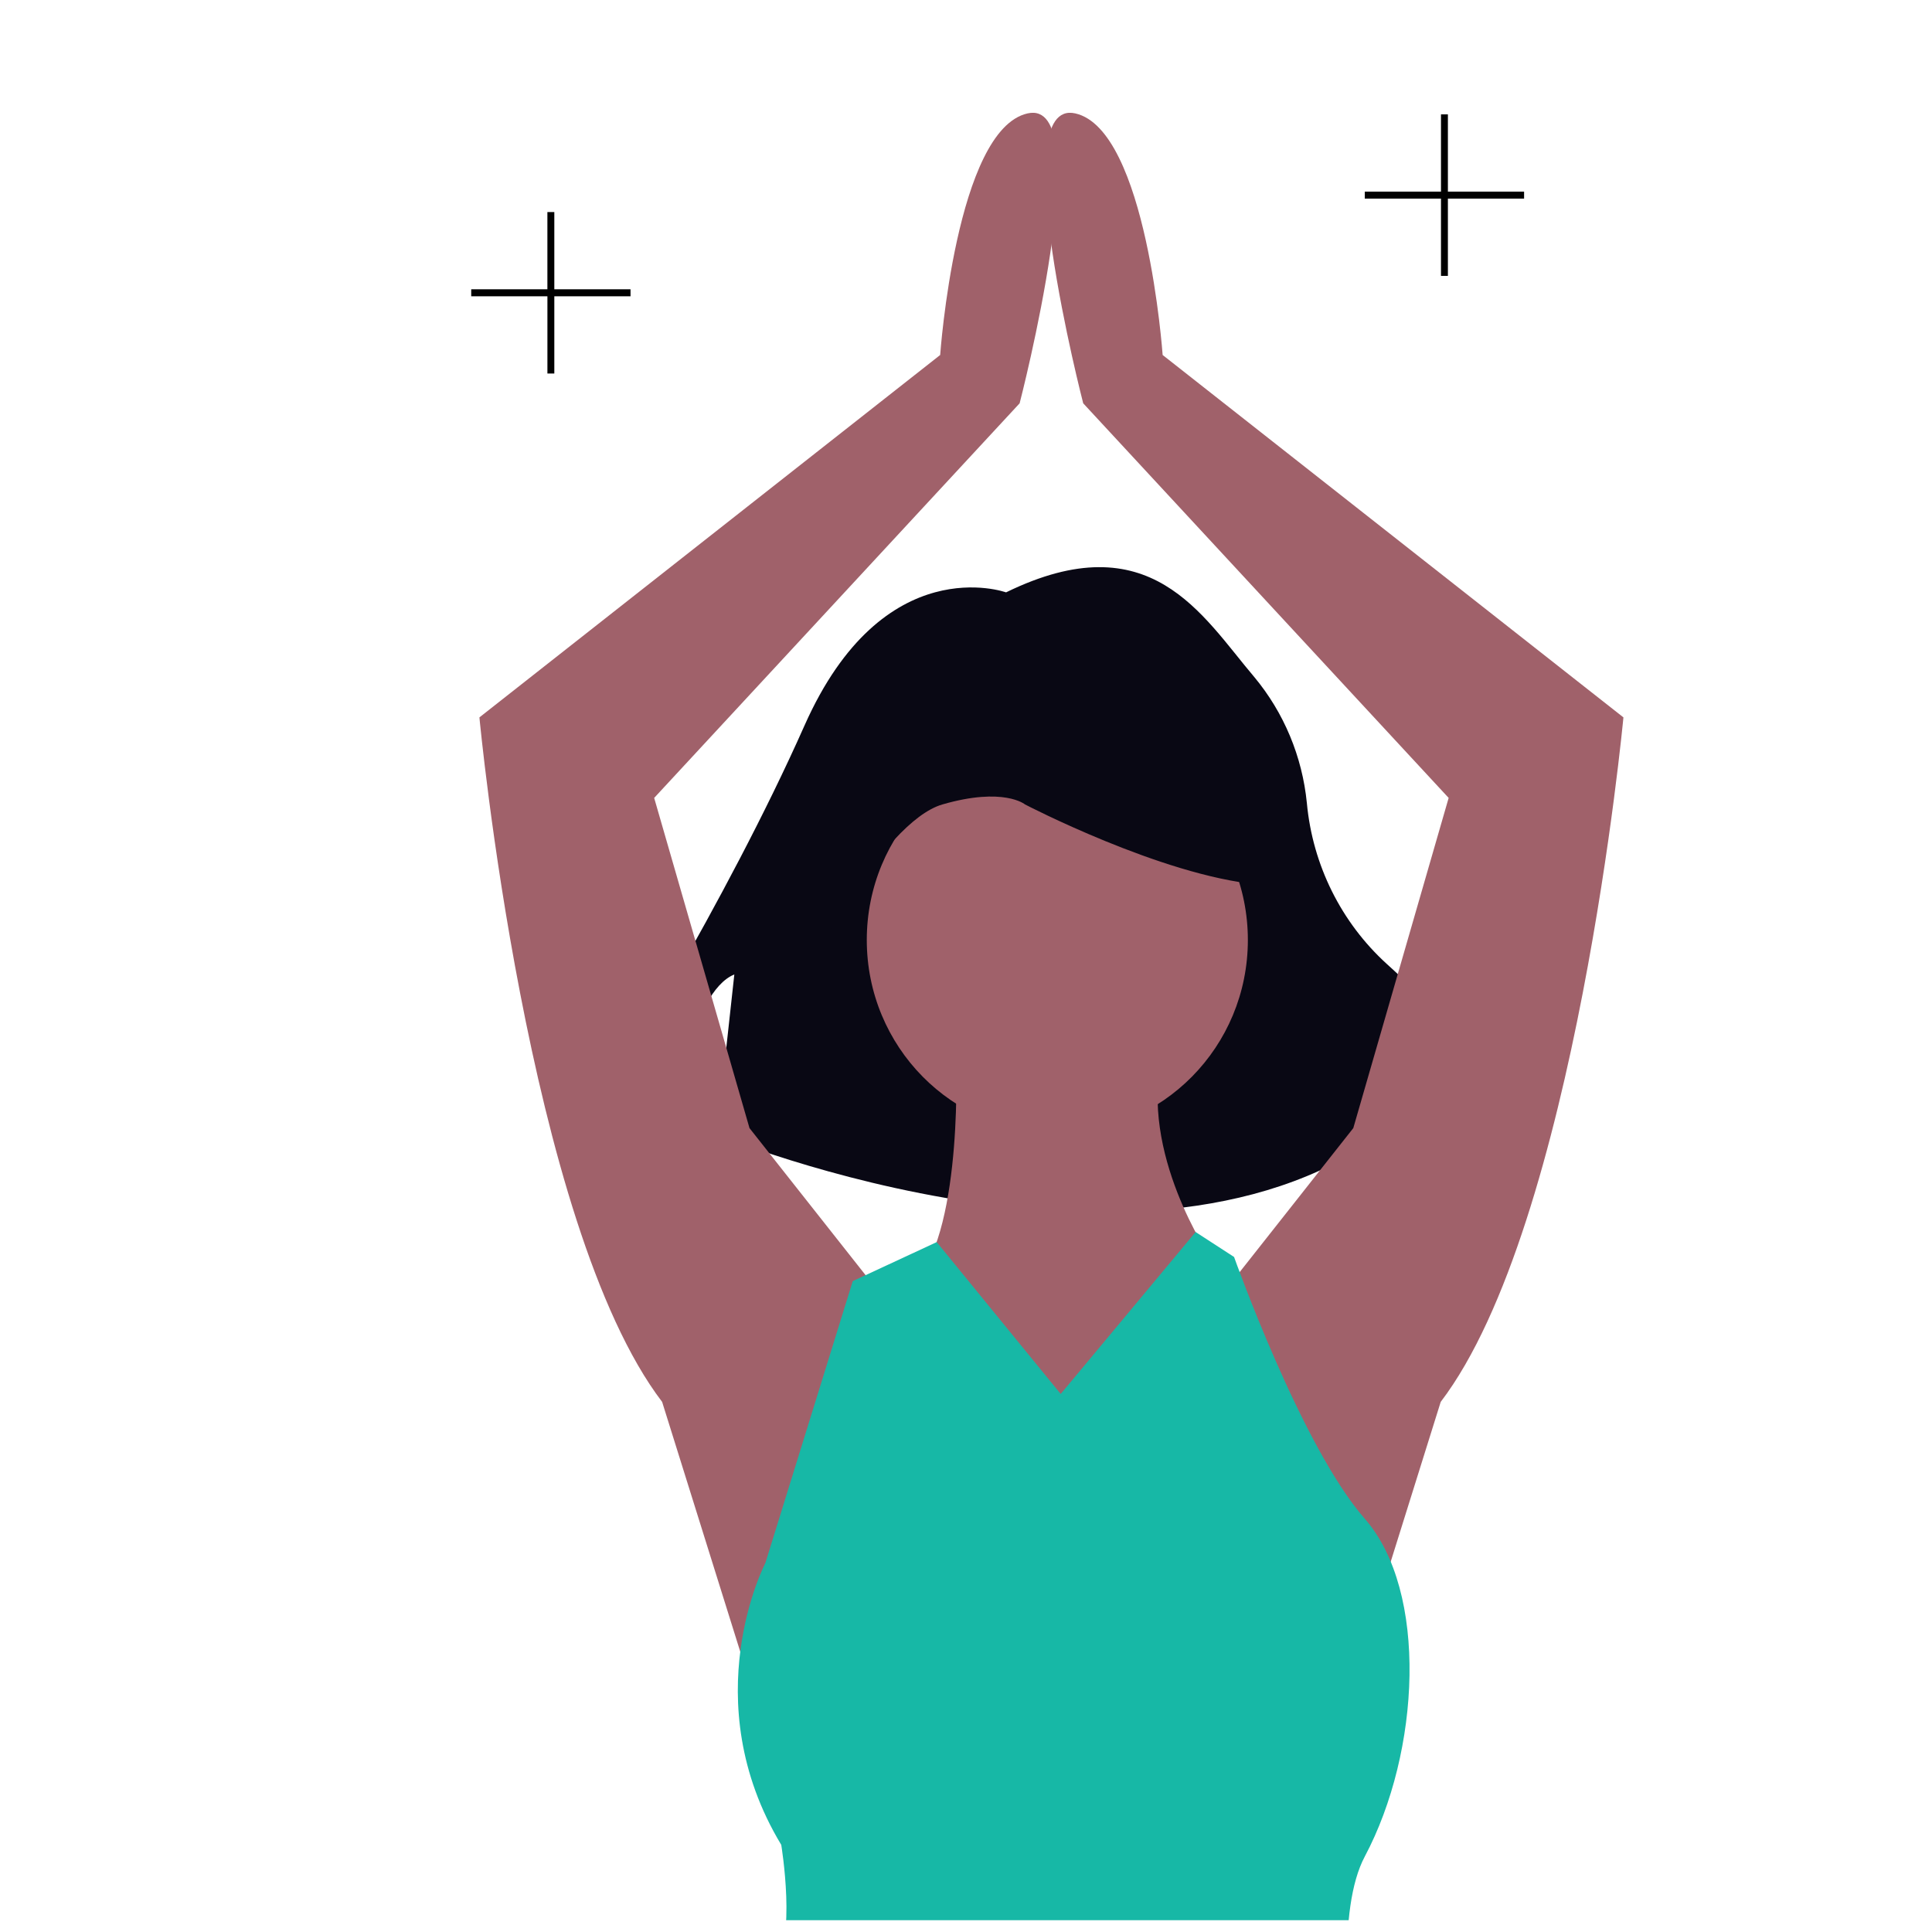
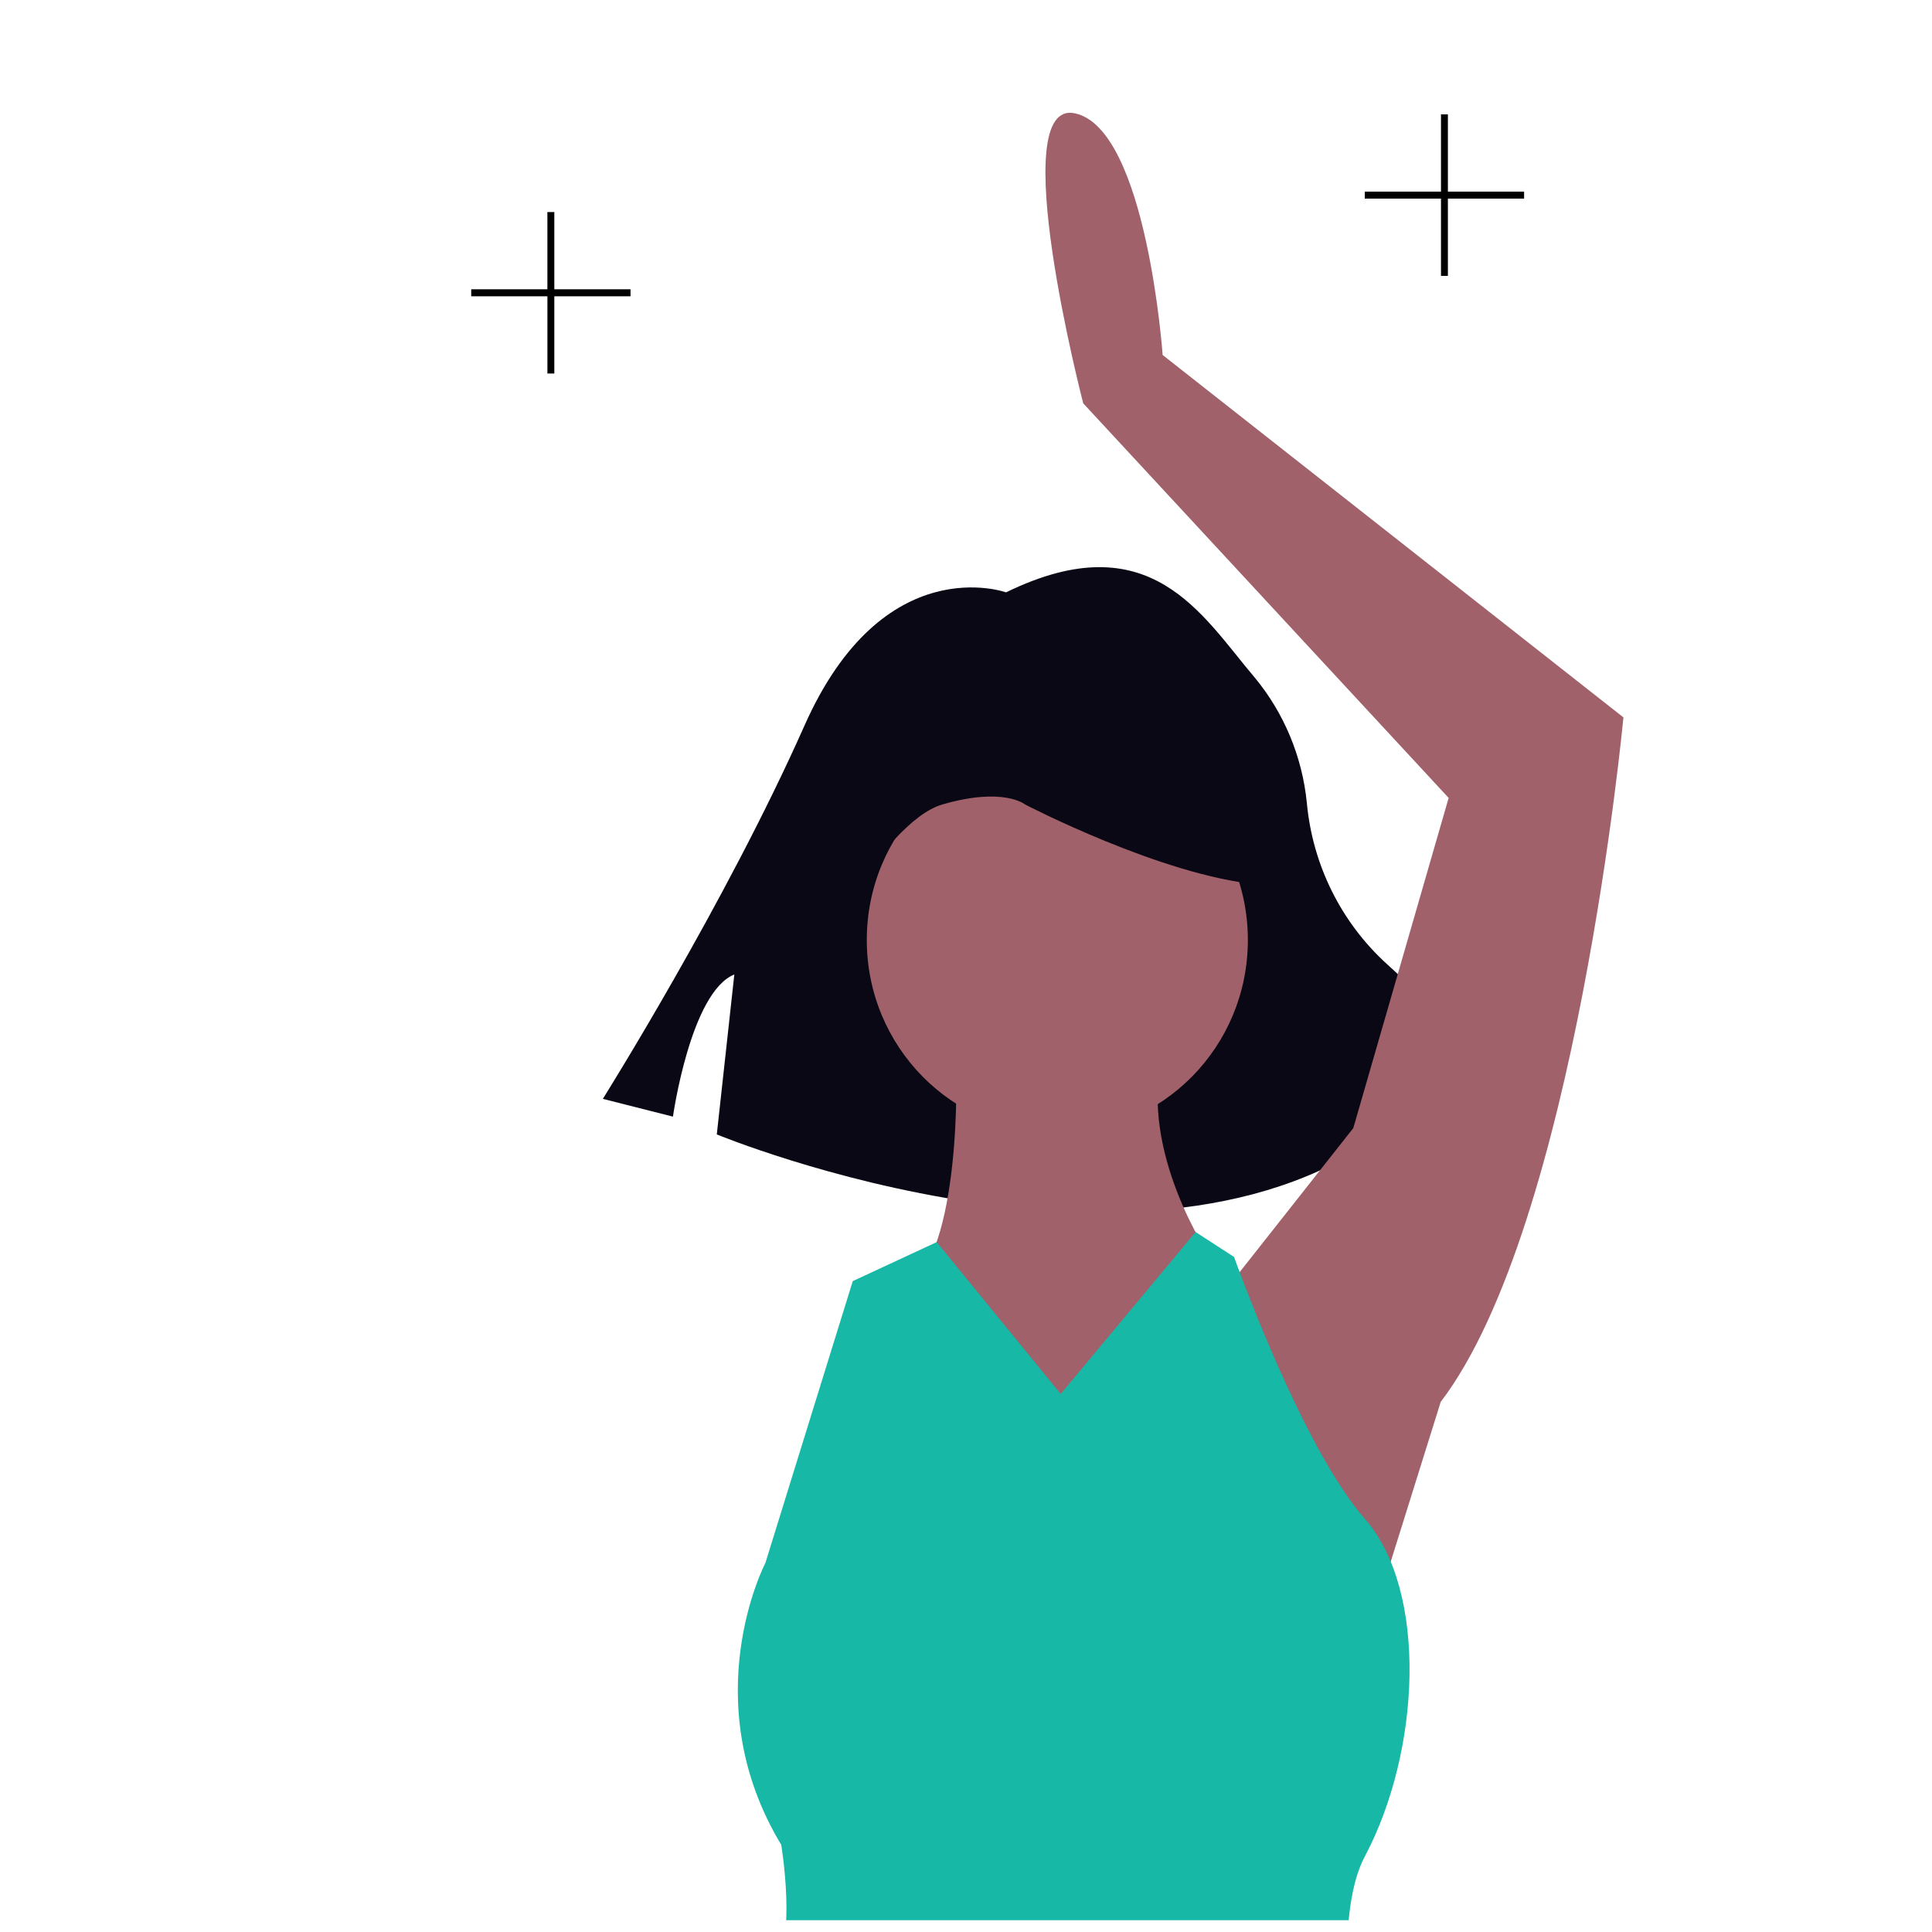
<svg xmlns="http://www.w3.org/2000/svg" width="82" height="82" viewBox="0 0 82 82" fill="none">
  <g clip-path="url(#clip0_4414_1840)">
    <g clip-path="url(#clip1_4414_1840)">
      <path d="M42.7 25.142C42.7 25.142 37.492 23.256 34.143 30.799C30.795 38.342 25.586 46.639 25.586 46.639L28.562 47.393C28.562 47.393 29.306 42.113 31.167 41.359L30.423 48.148C30.423 48.148 49.565 56.068 59.611 47.393L60.727 44.691V47.393L63.331 46.2C63.331 46.2 62.215 43.937 58.867 40.92C56.924 39.155 55.71 36.712 55.467 34.08C55.272 32.113 54.496 30.251 53.239 28.739C51.014 26.125 48.839 22.145 42.7 25.142Z" fill="#090814" />
-       <path d="M37.207 54.716L31.811 47.88L27.765 33.866L43.276 17.118C43.276 17.118 46.648 4.129 43.613 4.813C40.578 5.497 39.904 15.067 39.904 15.067L20.348 30.448C20.348 30.448 22.371 51.981 28.103 59.501L32.486 73.515L37.207 54.716Z" fill="#A0616A" />
      <path d="M52.044 54.716L57.438 47.88L61.485 33.866L45.975 17.118C45.975 17.118 42.603 4.129 45.638 4.813C48.672 5.497 49.346 15.067 49.346 15.067L68.903 30.448C68.903 30.448 66.88 51.981 61.148 59.501L56.764 73.515L52.044 54.716Z" fill="#A0616A" />
      <path d="M44.876 48.094C49.343 48.094 52.963 44.424 52.963 39.896C52.963 35.369 49.343 31.698 44.876 31.698C40.41 31.698 36.789 35.369 36.789 39.896C36.789 44.424 40.41 48.094 44.876 48.094Z" fill="#A0616A" />
      <path d="M40.572 44.804C40.572 44.804 40.909 51.982 38.886 54.375C36.863 56.768 34.84 69.072 44.618 69.414C54.397 69.756 53.385 59.16 53.385 59.16L51.362 53.349C51.362 53.349 48.326 48.906 49.339 44.804L40.572 44.804Z" fill="#A0616A" />
      <path d="M34.044 41.597C34.044 41.597 37.395 34.898 39.999 34.143C42.603 33.389 43.505 34.143 43.505 34.143C43.505 34.143 49.298 37.16 53.391 37.538C57.483 37.915 53.763 31.037 53.763 31.037L46.322 29.151L39.253 29.905L33.672 33.676L34.044 41.597Z" fill="#090814" />
      <path d="M45.019 59.164L39.757 52.719L36.194 54.374L32.485 66.338C32.485 66.338 29.449 72.149 33.159 78.301C33.159 78.301 33.834 82.403 32.822 83.428C31.811 84.454 31.473 90.948 31.473 90.948L27.09 99.493C27.09 99.493 52.041 103.936 59.459 97.784C59.459 97.784 55.566 83.237 57.927 78.793C60.287 74.35 60.624 67.538 57.927 64.462C55.23 61.386 52.378 53.35 52.378 53.35L50.746 52.291L45.019 59.164Z" fill="#17B8A6" />
      <path d="M64.687 8.133H61.453V4.854H61.16V8.133H57.926V8.43H61.16V11.709H61.453V8.43H64.687V8.133Z" fill="black" />
      <path d="M26.761 12.278H23.527V9H23.233V12.278H20V12.576H23.234V15.854H23.527V12.576H26.762L26.761 12.278Z" fill="black" />
    </g>
  </g>
  <defs>
    <clipPath id="clip0_4414_1840">
      <rect width="81" height="81" fill="white" transform="translate(0.5 0.5)" />
    </clipPath>
    <clipPath id="clip1_4414_1840">
      <rect width="177" height="168" fill="white" transform="translate(-48 -2)" />
    </clipPath>
  </defs>
</svg>